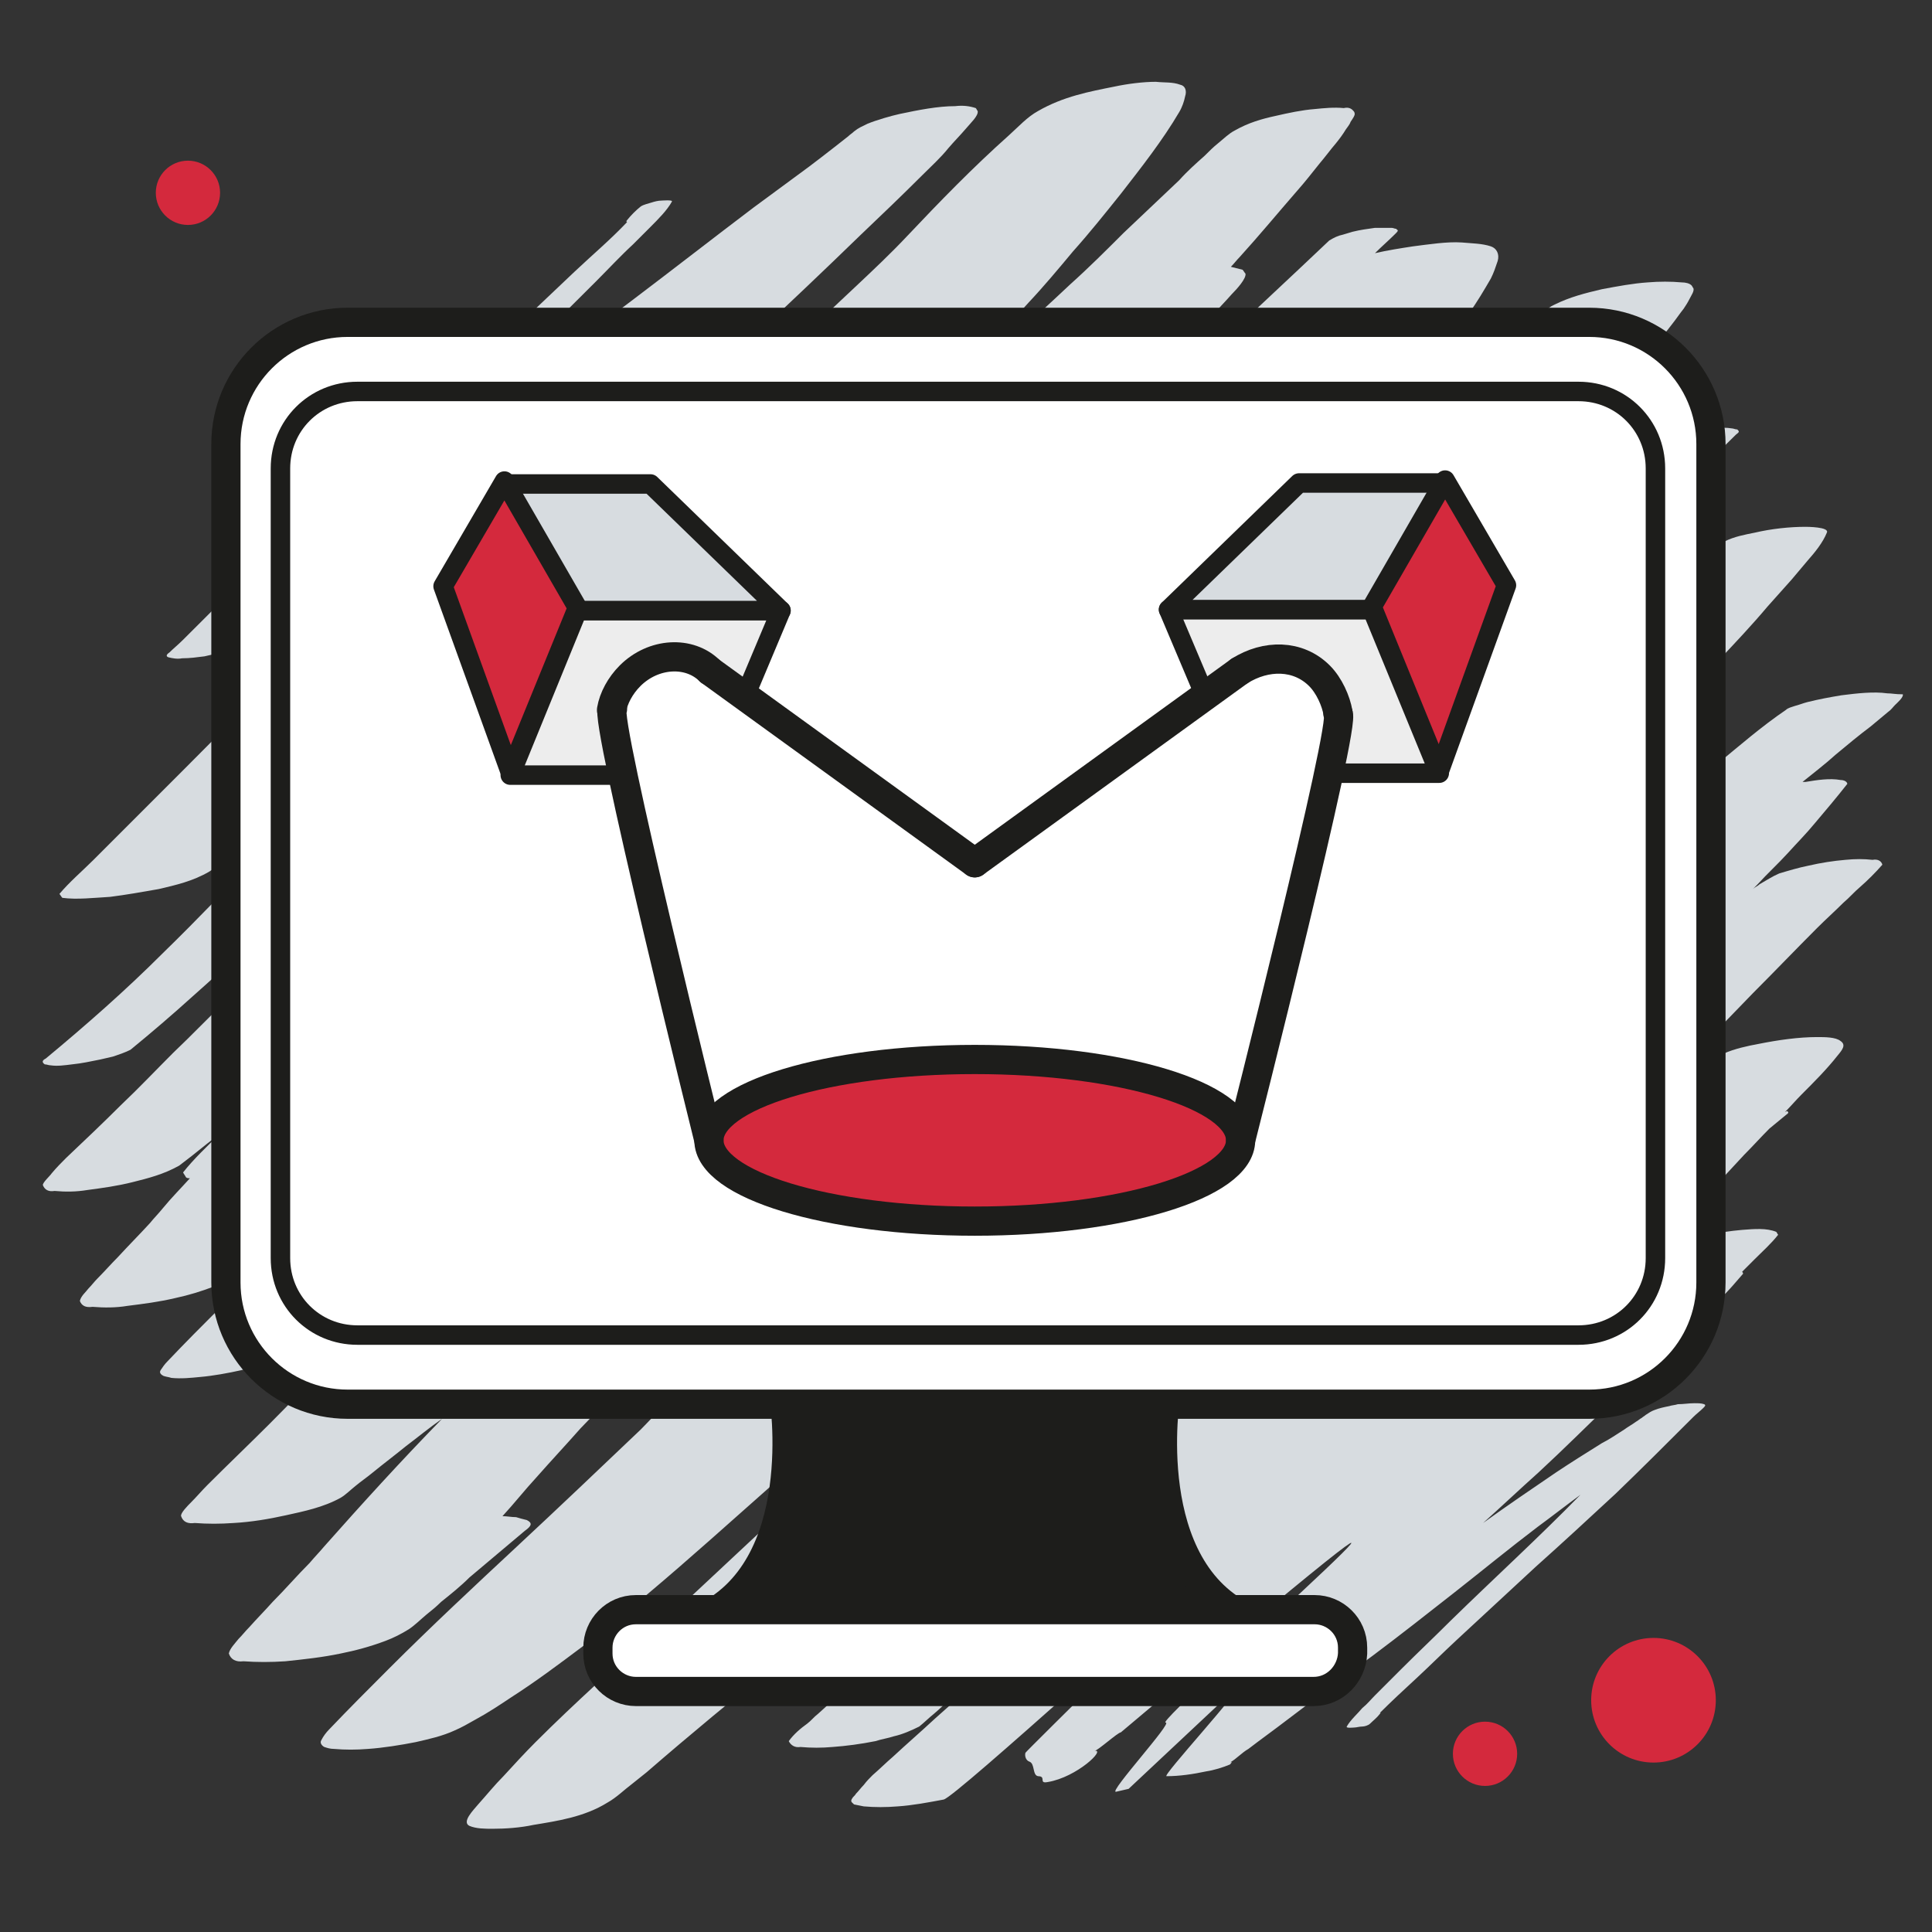
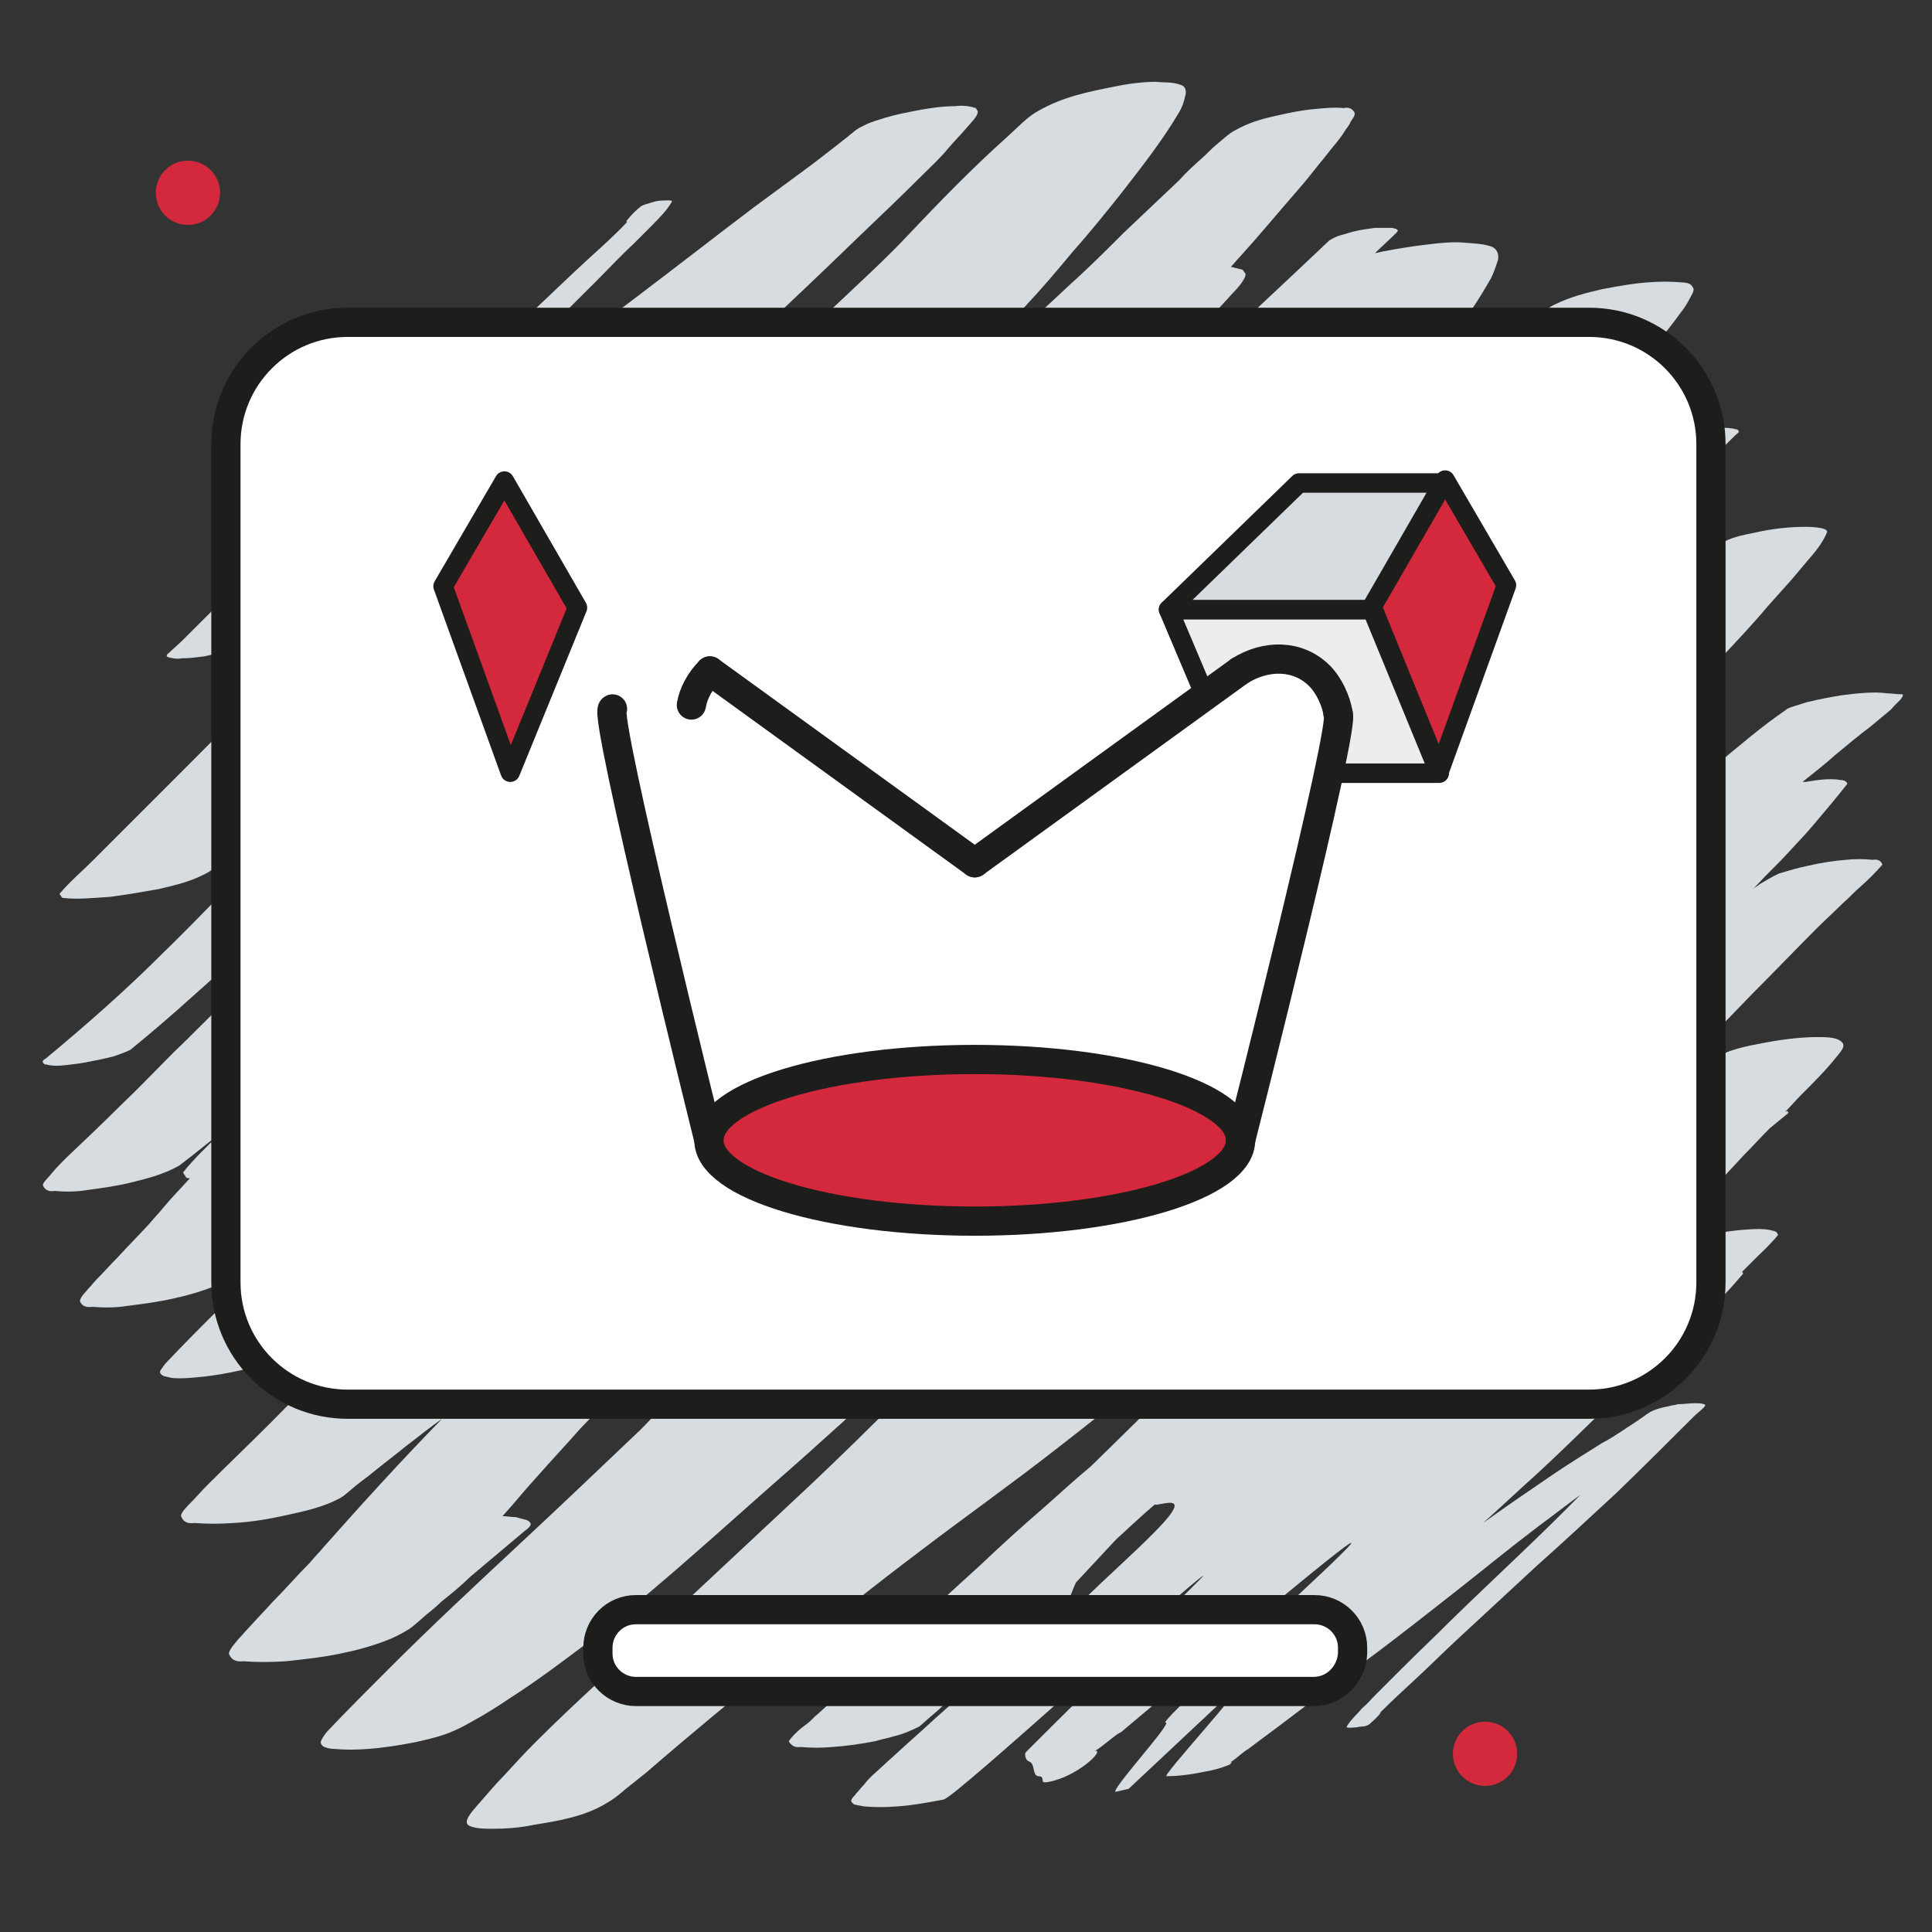
<svg xmlns="http://www.w3.org/2000/svg" version="1.1" id="Ebene_1" x="0px" y="0px" viewBox="0 0 198.4 198.4" style="enable-background:new 0 0 198.4 198.4;" xml:space="preserve">
  <rect x="0" y="0" width="198.4" height="198.4" fill="#333333" stroke="none" />
  <style type="text/css">
	.st0{fill:#D7DCE0;}
	.st1{fill:#D4293D;stroke:#1D1D1B;stroke-width:3;stroke-linecap:round;stroke-linejoin:round;stroke-miterlimit:10;}
	.st2{fill:url(#SVGID_1_);stroke:#1D1D1B;stroke-width:3;stroke-miterlimit:10;}
	.st3{fill:#D4293D;stroke:#1D1D1B;stroke-width:2;stroke-linecap:round;stroke-linejoin:round;stroke-miterlimit:10;}
	.st4{fill:#D7DCE0;stroke:#1D1D1B;stroke-width:2;stroke-miterlimit:10;}
	.st5{fill:#FFF4F2;stroke:#1D1D1B;stroke-width:2;stroke-linecap:round;stroke-linejoin:round;stroke-miterlimit:10;}
	.st6{fill:#D4293D;stroke:#D4293D;stroke-miterlimit:10;}
	.st7{fill:#FBD3D5;stroke:#E30613;stroke-width:2;stroke-miterlimit:10;}
	.st8{fill:#FFFFFF;stroke:#1D1D1B;stroke-width:3;stroke-miterlimit:10;}
	.st9{fill:#FFFFFF;stroke:#1D1D1B;stroke-width:3;stroke-linecap:round;stroke-linejoin:round;stroke-miterlimit:10;}
	.st10{fill:#D4293D;}
	.st11{fill:none;stroke:#1D1D1B;stroke-width:2;stroke-linecap:round;stroke-linejoin:round;stroke-miterlimit:10;}
	.st12{fill:#D4293D;stroke:#1D1D1B;stroke-width:2;stroke-miterlimit:10;}
	.st13{fill:#FBD3D5;}
	.st14{fill:#1D1D1B;stroke:#1D1D1B;stroke-width:3;stroke-miterlimit:10;}
	.st15{fill:#FFF4F2;stroke:#D4293D;stroke-width:2;stroke-miterlimit:10;}
	.st16{fill:#FFFFFF;stroke:#1D1D1B;stroke-width:2;stroke-linecap:round;stroke-linejoin:round;stroke-miterlimit:10;}
	.st17{fill:#EDEDED;stroke:#1D1D1B;stroke-width:2;stroke-linecap:round;stroke-linejoin:round;stroke-miterlimit:10;}
	.st18{fill:#FFFFFF;}
	.st19{fill:#D7DCE0;stroke:#1D1D1B;stroke-width:2;stroke-linecap:round;stroke-linejoin:round;stroke-miterlimit:10;}
	.st20{fill:#FFF4F2;stroke:#1D1D1B;stroke-width:3;stroke-linecap:round;stroke-linejoin:round;stroke-miterlimit:10;}
	.st21{fill:#D4293D;stroke:#1D1D1B;stroke-width:3;stroke-miterlimit:10;}
	.st22{fill:none;stroke:#1D1D1B;stroke-width:3;stroke-linejoin:round;stroke-miterlimit:10;}
	.st23{fill:none;stroke:#1D1D1B;stroke-width:3;stroke-linecap:round;stroke-linejoin:round;stroke-miterlimit:10;}
	.st24{fill:#1D1D1B;}
	.st25{fill:#D7DCE0;stroke:#1D1D1B;stroke-width:3;stroke-miterlimit:10;}
	.st26{fill:#FFFFFF;stroke:#D4293D;stroke-width:3;stroke-linecap:round;stroke-linejoin:round;stroke-miterlimit:10;}
	.st27{fill:#FBD3D5;stroke:#D4293D;stroke-width:3;stroke-linecap:round;stroke-linejoin:round;stroke-miterlimit:10;}
	.st28{fill:#FFF4F2;stroke:#D4293D;stroke-width:3;stroke-miterlimit:10;}
	.st29{fill:none;stroke:#D4293D;stroke-width:2;stroke-linecap:round;stroke-linejoin:round;stroke-miterlimit:10;}
	.st30{fill:none;stroke:#D4293D;stroke-linecap:round;stroke-linejoin:round;stroke-miterlimit:10;}
	.st31{fill:none;stroke:#D4293D;stroke-width:8;stroke-linecap:round;stroke-linejoin:round;}
	.st32{fill:#1D1D1B;stroke:#1D1D1B;stroke-width:3;stroke-linecap:round;stroke-linejoin:round;stroke-miterlimit:10;}
	.st33{fill:#FFF4F2;stroke:#1D1D1B;stroke-width:2;stroke-miterlimit:10;}
	.st34{fill:url(#SVGID_2_);stroke:#1D1D1B;stroke-width:3;stroke-miterlimit:10;}
	.st35{fill:#FBD3D5;stroke:#1D1D1B;stroke-width:3;stroke-linecap:round;stroke-linejoin:round;stroke-miterlimit:10;}
</style>
  <g>
    <path class="st0" d="M22,132.1c0.7-0.3,1.4-0.6,2-1.1c0.6-0.4,1.1-0.8,1.6-1.3c0.4-0.4,0.9-0.7,1.3-1.1c0.8-0.7,1.7-1.4,2.5-2.1   c1.6-1.4,3.3-2.8,4.9-4.2c0.6-0.4,0.7-0.7,0.2-0.9c-0.3-0.1-0.6-0.1-1-0.2c-0.4,0-0.8,0-1.2,0c0.4-0.5,0.9-1,1.3-1.5   c1-0.3,2.1-0.7,3.1-1.3c0.5-0.3,1-0.8,1.5-1.2c0.8-0.6,1.5-1.2,2.4-1.7c0.4-0.3,0.8-0.5,1.2-0.8c0.4-0.3,0.8-0.6,1.1-1   c0.8-0.7,1.6-1.5,2.3-2.3c0.7-0.4,0.7-0.8,0.2-1.1c-0.3-0.1-0.7-0.2-1-0.3c1.7-1.7,3.4-3.4,5.1-5.2c4.1-4.3,8.2-8.6,12.4-12.8   c4.2-4.2,8.4-8.3,12.7-12.4c4.4-4.3,9-8.4,13.4-12.6c8.6-8,17.2-16.1,25.8-24.2c2.5-2.4,4.9-4.7,7.4-7.1c1.1-1,2.1-2.1,3.2-3.2   c0.7-0.8,1.4-1.5,2.1-2.3c0.5-0.5,1.5-1.6,1.4-2.1c-0.1-0.1-0.2-0.3-0.3-0.4c-0.4-0.1-0.8-0.2-1.2-0.3c0.3-0.3,0.6-0.7,0.9-1   c2-2.2,3.9-4.5,5.9-6.8c0.8-0.9,1.5-1.8,2.3-2.8c0.6-0.7,1.1-1.4,1.7-2.1c0.4-0.5,0.7-0.9,1-1.4c0.2-0.3,0.4-0.5,0.5-0.8   c0.2-0.3,0.5-0.7,0.4-0.9c0-0.1-0.1-0.2-0.2-0.3c-0.2-0.2-0.5-0.3-0.9-0.2c-1-0.1-2,0-3,0.1c-1.3,0.1-2.7,0.4-4,0.7   c-1.4,0.3-2.8,0.7-4.2,1.5c-0.6,0.3-1.2,0.9-1.7,1.3c-0.5,0.4-0.9,0.8-1.4,1.3c-0.9,0.8-1.8,1.6-2.6,2.5c-1.9,1.8-3.8,3.6-5.7,5.4   c-1.8,1.8-3.6,3.6-5.5,5.3c-1.9,1.8-3.9,3.6-5.8,5.4c-3.9,3.6-7.8,7.2-11.6,10.8c0.7-0.8,1.4-1.6,2.1-2.3c3.7-4,7.4-8,11-12   c1.6-1.7,3.1-3.5,4.6-5.3c1.7-1.9,3.3-3.9,4.9-5.9c2.1-2.7,4.3-5.5,6-8.4c0.3-0.5,0.5-1.1,0.6-1.6c0.2-0.6,0-1.1-0.5-1.2   c-0.8-0.3-1.6-0.2-2.5-0.3c-1.3,0-2.9,0.2-4.3,0.5c-2.5,0.5-5.2,1-7.8,2.5c-1.1,0.6-2,1.6-3,2.5c-3.7,3.3-7.1,6.8-10.5,10.4   c-1.6,1.7-3.4,3.4-5.1,5c-1.8,1.7-3.6,3.4-5.5,5.1c-1.9,1.7-3.9,3.5-5.8,5.2c-1.9,1.7-3.9,3.2-5.8,4.9c-1.9,1.6-3.6,3.4-5.4,5.2   c-1.8,1.7-3.5,3.5-5.2,5.3c-1.8,1.9-3.6,3.7-5.4,5.6c-1.7,1.7-3.5,3.4-5.3,5c-1.8,1.6-3.7,3.2-5.4,4.9c-1.8,1.7-3.6,3.4-5.4,5.1   c-3.8,3.7-7.6,7.4-11.2,11.2c-3.6,3.7-7.2,7.5-10.9,11.1c-3.8,3.8-7.9,7.4-12,10.8c-0.4,0.2-0.4,0.4-0.1,0.6c0.2,0,0.4,0.1,0.6,0.1   c0.7,0.1,1.4,0,2.2-0.1c1-0.1,1.9-0.3,2.9-0.5c0.4-0.1,0.9-0.2,1.3-0.3c0.6-0.2,1.2-0.4,1.8-0.7c2.2-1.8,4.3-3.6,6.4-5.5   c1.8-1.6,3.6-3.2,5.3-4.9c3.9-3.8,7.8-7.7,11.6-11.5c3.7-3.7,7.5-7.3,11.4-10.9c2.1-1.9,4.2-3.8,6.4-5.6c-2.8,2.6-5.6,5.1-8.3,7.7   c-4.4,4.2-8.7,8.5-13,12.8c-0.5,0.5-1.1,1-1.7,1.5c-0.4,0.2-0.4,0.4-0.1,0.6c0.5,0.2,1,0.2,1.6,0.2c0.6,0,1.2-0.1,1.8-0.1   c-2,1.8-4,3.7-6,5.5c-1.8,1.6-3.6,3.3-5.4,5c-1.9,1.8-3.7,3.7-5.6,5.5c-1.8,1.8-3.5,3.6-5.4,5.4c-1.8,1.8-3.7,3.6-5.6,5.4   c-0.5,0.5-1,1-1.5,1.6c-0.2,0.3-0.9,0.9-0.9,1.2c0.2,0.5,0.6,0.7,1.2,0.6c1.1,0.1,2.2,0.1,3.4-0.1c1.5-0.2,3-0.4,4.6-0.8   c1.6-0.4,3.2-0.8,4.8-1.7c0.4-0.3,0.9-0.7,1.3-1c0.5-0.4,1-0.8,1.5-1.2c0.5-0.4,0.9-0.7,1.4-1.1c-1.3,1.3-2.7,2.6-3.8,4   c0.1,0.2,0.2,0.3,0.3,0.5c0.1,0.1,0.3,0.1,0.4,0.1c-0.9,1-1.9,2-2.8,3.1c-0.4,0.5-0.9,1-1.3,1.5c-1.1,1.2-2.2,2.3-3.3,3.5   c-0.7,0.7-1.4,1.5-2.1,2.2c-0.3,0.3-0.6,0.7-0.9,1c-0.3,0.4-0.8,0.8-0.9,1.3c0.2,0.5,0.6,0.7,1.3,0.6c1.2,0.1,2.4,0.1,3.6-0.1   c1.6-0.2,3.2-0.4,4.9-0.8C19.4,133,20.7,132.6,22,132.1z" />
    <path class="st0" d="M11.3,92.1c1.6-0.2,3.3-0.5,5-0.8c1.7-0.4,3.5-0.8,5.2-1.8c0.5-0.3,0.9-0.7,1.3-1c0.7-0.5,1.3-1.1,2-1.5   c0.3-0.2,0.7-0.4,1-0.7c0.4-0.2,0.7-0.5,1-0.8c0.7-0.6,1.4-1.3,2-2c0.6-0.4,0.6-0.7,0.2-0.9c-0.3-0.1-0.6-0.1-0.9-0.2   c1.5-1.5,2.9-3,4.4-4.5c3.6-3.7,7.1-7.4,10.8-11c3.6-3.6,7.3-7.2,11-10.8c3.8-3.7,7.8-7.3,11.7-10.9c7.5-7,15-13.9,22.3-21   c2.1-2,4.3-4.1,6.4-6.2c0.9-0.9,1.9-1.8,2.7-2.8c0.6-0.7,1.2-1.3,1.8-2c0.4-0.5,1.3-1.3,1.2-1.8c-0.1-0.1-0.1-0.2-0.2-0.3   c-0.6-0.2-1.3-0.3-2.1-0.2c-1.8,0-3.8,0.4-5.7,0.8c-0.9,0.2-2.3,0.6-3.3,1c-0.6,0.3-0.9,0.4-1.4,0.8c-0.2,0.2-0.4,0.3-0.6,0.5   c-0.5,0.4-0.9,0.7-1.4,1.1c-0.9,0.7-1.8,1.4-2.6,2c-1.9,1.4-3.8,2.8-5.7,4.2c-4.1,3.1-8.2,6.3-12.3,9.4c-4,3-7.9,6.1-11.9,9.3   c-4,3.2-7.9,6.4-11.9,9.5c-2.1,1.6-4.1,3.2-6.2,4.7c6.2-6.2,12.6-12.2,18.9-18.2c2.4-2.3,4.8-4.7,7.2-7.1c1.3-1.3,2.5-2.6,3.8-3.8   c0.6-0.6,1.2-1.2,1.8-1.8c0.8-0.8,1.7-1.7,2.2-2.6c0.1-0.2-1-0.1-1.1-0.1c-0.3,0-0.7,0.1-1,0.2c-0.3,0.1-0.8,0.2-1.1,0.4   c-0.5,0.4-1,0.9-1.4,1.4c-0.1,0.1-0.1,0.2,0,0.2c-1.7,1.8-3.6,3.4-5.4,5.1c-1.9,1.8-3.9,3.7-5.8,5.5c-3.8,3.6-7.6,7.1-11.5,10.5   c-3.9,3.5-7.8,7.1-11.6,10.7c-3.8,3.6-7.6,7.4-11.3,11.1c-0.5,0.5-1,0.9-1.4,1.3c-0.3,0.2-0.4,0.4-0.1,0.5c0.4,0.1,0.9,0.2,1.4,0.1   c0.8,0,1.5-0.1,2.3-0.2c0.4-0.1,0.9-0.2,1.3-0.3c0.7-0.1,1.4-0.4,2.1-0.6c0.4-0.2,0.9-0.4,1.3-0.7c0.2-0.1,0.4-0.2,0.5-0.4   c0.3-0.2,0.5-0.4,0.8-0.5c0.6-0.4,1.1-0.8,1.7-1.1c1.1-0.7,2.1-1.4,3.2-2c2.2-1.4,4.4-2.9,6.6-4.3c3.6-2.4,7.1-4.9,10.5-7.5   c-2.7,2.5-5.4,4.9-8,7.4c-3.7,3.4-7.3,6.9-10.9,10.4c-3.8,3.7-7.5,7.5-11.3,11.3c-2,2-4,4-6,6c-1.1,1.1-2.1,2.1-3.2,3.2   c-1.1,1.1-2.5,2.3-3.5,3.5c0.1,0.1,0.2,0.3,0.3,0.4C7.9,92.4,9.6,92.2,11.3,92.1z" />
    <path class="st0" d="M193.8,71.2c-1.4-0.2-3.1,0-4.7,0.2c-1.2,0.2-2.3,0.4-3.5,0.7c-0.4,0.1-0.9,0.3-1.3,0.4   c-0.3,0.1-0.7,0.2-0.9,0.4c-2.5,1.7-4.8,3.7-7.1,5.6c-2.3,1.8-4.6,3.7-6.9,5.5c-4.4,3.5-9.1,6.7-13.5,10.3   c-1.1,0.9-2.2,1.8-3.3,2.8c-1.1,1-2.3,1.9-3.4,3c-2.2,2-4.3,4.1-6.4,6.2c-4.3,4.3-8.4,8.7-12.7,12.9c-2.2,2.2-4.5,4.4-6.8,6.6   c-2,2-4.1,3.8-6.2,5.7c-2.3,2.1-4.6,4.2-7,6.3c2.3-2.3,4.6-4.7,6.9-7c3.9-3.9,7.8-7.7,11.6-11.7c4.2-4.4,8.4-8.7,12.6-13.1   c4.4-4.7,8.6-9.4,12.9-14.1c4-4.5,8.1-8.9,12.2-13.3c0,0,0.1-0.1,0.1-0.1c3.4-3.6,6.7-7.1,10.1-10.7c1.7-1.8,3.4-3.6,5-5.5   c0.8-0.9,1.7-1.9,2.5-2.8c0.5-0.6,1.1-1.3,1.6-1.9c0.8-0.9,1.6-1.9,2-2.9c0.3-0.6-2.1-0.6-2.2-0.6c-1.6,0-3.5,0.2-5.2,0.6   c-1,0.2-2.1,0.4-3.1,0.9c-0.5,0.2-1,0.5-1.5,0.8c-0.3,0.2-0.5,0.3-0.8,0.5c-0.6,0.4-1.2,0.8-1.8,1.2c-1.1,0.9-2.2,1.8-3.2,2.8   c-1,1-2,1.9-3.1,2.9c-1.1,0.9-2.1,1.8-3.2,2.7c-4.5,3.8-8.9,7.7-13.4,11.5c0.3-0.4,0.6-0.8,0.2-1.1c-0.4-0.3-1.4-0.3-2-0.3   c-1.1,0-2.3,0.2-3.5,0.4c0.9-0.9,1.9-1.9,2.8-2.8c8.6-8.5,17.3-16.9,26.1-25.2c1.5-1.4,3.1-2.9,4.6-4.4c0.3-0.2,0.3-0.3,0.2-0.4   c0,0-0.1-0.1-0.1-0.1c-0.2,0-0.4-0.1-0.5-0.1c-0.6-0.1-1.3-0.1-2,0c-0.9,0.1-1.8,0.2-2.7,0.4c-0.4,0.1-0.8,0.2-1.2,0.3   c-0.5,0.1-1.1,0.3-1.6,0.6c-4.6,4.4-9.2,8.7-13.9,13c-1,1-2,1.9-3,2.9c0,0,0,0,0,0c-0.8-0.1-1.6,0-2.4,0.1c-1,0.1-2.1,0.3-3.2,0.5   c-0.5,0.1-1.1,0.3-1.6,0.4c0.6-0.6,1.1-1.2,1.7-1.8c2.4-2.6,4.8-5.2,7.2-7.8c1.7-1.9,3.4-3.9,5.2-5.9c2.3-2.6,4.5-5.2,6.8-7.8   c0.9-1.1,1.8-2.1,2.6-3.2c0.6-0.8,1.3-1.6,1.9-2.4c0.4-0.5,0.8-1.1,1.2-1.6c0.2-0.3,0.4-0.6,0.6-1c0.2-0.4,0.5-0.8,0.4-1.1   c-0.1-0.1-0.1-0.2-0.2-0.3c-0.2-0.2-0.6-0.3-1-0.3c-1.1-0.1-2.3-0.1-3.5,0c-1.5,0.1-3.1,0.4-4.7,0.7c-1.7,0.4-3.3,0.8-4.9,1.6   c-0.7,0.3-1.3,1-1.9,1.5c-0.5,0.5-1.1,1-1.6,1.4c-1,0.9-2,1.9-3.1,2.8c-2.2,2.1-4.4,4.1-6.5,6.2c-2.1,2-4.2,4.1-6.3,6.2   c-2.2,2.1-4.4,4.1-6.7,6.2c-4.5,4.1-8.9,8.3-13.4,12.4c0.8-0.9,1.6-1.8,2.5-2.7c4.2-4.6,8.5-9.2,12.7-13.9c1.8-2,3.5-4.1,5.3-6.2   c1.9-2.2,3.8-4.5,5.6-6.8c0,0,0.1-0.1,0.1-0.1c0.5-0.6,1-1.1,1.5-1.7c0.5-0.6,0.9-1.1,1.4-1.7c0.7-0.8,1.4-1.6,1.8-2.5   c0.1-0.1,0-0.2-0.1-0.3c0.8-1.1,1.5-2.3,2.2-3.5c0.3-0.6,0.5-1.2,0.7-1.8c0.2-0.7-0.1-1.3-0.7-1.5c-0.9-0.3-1.9-0.3-3-0.4   c-1.5-0.1-3.4,0.2-5,0.4c-1.3,0.2-2.6,0.4-3.9,0.7c0.7-0.7,1.4-1.3,2.1-2c0.2-0.2,0.3-0.3,0.2-0.4c0,0-0.1,0-0.1-0.1   c-0.2,0-0.3-0.1-0.5-0.1c-0.5,0-1.1,0-1.7,0c-0.7,0.1-1.5,0.2-2.3,0.4c-0.3,0.1-0.7,0.2-1,0.3c-0.5,0.1-0.9,0.3-1.4,0.6   c-4,3.8-8,7.5-12,11.3c-3.8,3.6-7.6,7.2-11.5,10.8c-3.8,3.5-7.5,7.1-11.2,10.6c-3.7,3.6-7.5,7.1-11.2,10.6   c-7.8,7.4-15.6,14.9-23.2,22.6c-3.5,3.6-7.1,7.2-10.6,10.7c-1.9,1.9-3.7,3.9-5.6,5.8c-2,2-4.1,4-6.2,6c-3.6,3.5-7.3,6.9-11,10.4   c-3.8,3.6-7.7,7.1-11.4,10.8c-1.8,1.8-3.6,3.6-5.4,5.5c-0.3,0.3-0.5,0.6-0.7,0.9c-0.2,0.3,0.1,0.5,0.3,0.6c0.3,0.1,0.5,0.1,0.8,0.2   c1,0.1,2,0,3-0.1c1.2-0.1,2.9-0.4,4.2-0.7c0.3-0.1,0.6-0.1,0.9-0.2c0.2-0.1,0.4-0.1,0.7-0.2c0.4-0.1,0.9-0.3,1.3-0.5   c0.2-0.1,0.4-0.2,0.6-0.3c0.6-0.3,1.2-0.6,1.8-1c1.1-0.6,2.1-1.3,3.2-2.1c2.1-1.4,4.2-3,6.3-4.5c2-1.5,3.9-3.1,5.8-4.7   c3.8-3.2,7.5-6.5,11.2-9.8c4-3.6,8.1-7.2,12.1-10.9c3.9-3.6,7.6-7.3,11.4-11c1.6-1.6,3.3-3.3,4.9-4.9c-3.8,3.9-7.7,7.8-11.6,11.7   c-4.2,4.2-8.4,8.4-12.8,12.5c-4.7,4.4-9.4,8.7-14.1,13c-2.1,1.9-4.2,3.8-6.2,5.7c-2.2,2.1-4.3,4.2-6.4,6.4   c-2.1,2.1-4.1,4.2-6.2,6.3c-2.1,2.1-4.3,4.2-6.4,6.3c-0.6,0.6-1.1,1.2-1.7,1.8c-0.3,0.3-1.1,1.1-1,1.4c0.2,0.6,0.7,0.8,1.4,0.7   c1.3,0.1,2.6,0.1,4,0c1.8-0.1,3.6-0.4,5.4-0.8c1.8-0.4,3.8-0.8,5.6-1.8c0.5-0.3,1-0.8,1.5-1.2c0.6-0.5,1.2-0.9,1.8-1.4   c1.1-0.9,2.3-1.8,3.4-2.7c1.2-0.9,2.4-1.9,3.7-2.8c-4.2,4.3-8.2,8.7-12.1,13.1c-0.5,0.6-1,1.1-1.5,1.7c-1.3,1.3-2.5,2.7-3.8,4   c-0.8,0.9-1.6,1.7-2.4,2.6c-0.4,0.4-0.7,0.8-1.1,1.2c-0.4,0.5-0.9,1-1,1.5c0.2,0.6,0.7,0.9,1.5,0.8c1.4,0.1,2.8,0.1,4.3,0   c1.9-0.2,3.8-0.4,5.7-0.8c1.5-0.3,3-0.7,4.6-1.3c0.8-0.3,1.6-0.7,2.4-1.2c0.6-0.4,1.2-1,1.8-1.5c0.5-0.4,1-0.8,1.5-1.3   c1-0.8,2-1.6,2.9-2.5c1.9-1.6,3.8-3.2,5.7-4.8c0.7-0.5,0.8-0.8,0.2-1.1c-0.4-0.1-0.8-0.2-1.1-0.3c-0.5,0-0.9-0.1-1.4-0.1   c1.2-1.3,2.3-2.7,3.5-4c1.5-1.7,3-3.3,4.5-5c2.6-2.7,5.2-5.4,7.8-8.1c0.6-0.2,1.2-0.4,1.8-0.8c0.5-0.3,0.9-0.8,1.3-1.2   c0.5-0.5,1-0.9,1.5-1.4c0,0,0.1-0.1,0.1-0.1c0.8-0.6,1.5-1.2,2.3-1.8c1.1-0.9,2.1-1.7,3.2-2.6c-2.3,2.1-4.6,4.2-6.9,6.4   c-1.2,1.1-2.5,2.2-3.7,3.4c-0.6,0.6-1.2,1.1-1.8,1.7c-0.3,0.3-0.5,0.6-0.8,0.8c-0.2,0.2-0.5,0.5-0.7,0.7c-0.1,0.1-0.2,0.3-0.3,0.4   c-0.2,0.2,0,0.3,0.1,0.4c0,0,0.1,0.1,0.1,0.1l0.8,0.2c1,0.1,2,0,3-0.1c0.2,0,0.4-0.1,0.6-0.1c-0.8,0.7-1.5,1.5-2.2,2.2   c-4.2,4-8.4,8-12.7,12c-4.4,4.1-8.8,8.2-13.1,12.5c-2.1,2.1-4.2,4.2-6.2,6.3c-0.3,0.3-0.6,0.7-0.8,1.1c-0.2,0.3,0.1,0.6,0.3,0.7   c0.3,0.1,0.6,0.2,1,0.2c1.1,0.1,2.3,0.1,3.5,0c1.5-0.1,3.4-0.4,4.9-0.7c1.3-0.3,2.7-0.6,4-1.2c0.7-0.3,1.4-0.7,2.1-1.1   c1.3-0.7,2.5-1.5,3.7-2.3c2.5-1.6,4.9-3.4,7.3-5.2c2.3-1.7,4.5-3.6,6.7-5.4c4.4-3.7,8.6-7.5,12.9-11.3c4.7-4.1,9.3-8.3,13.9-12.6   c4.5-4.1,8.8-8.4,13.1-12.7c0.6-0.6,1.2-1.2,1.8-1.8c1.9-1.7,3.7-3.3,5.6-4.9c2-1.7,4-3.3,6-4.9c0.8-0.7,1.7-1.3,2.5-1.9   c-5.2,5.3-10.4,10.6-15.7,15.8c-8.4,8.2-16.5,16.7-25.1,24.7c-4.6,4.3-9.2,8.6-13.8,12.9c-4.2,3.9-8.6,7.8-12.7,11.9   c-1.1,1.1-2.2,2.3-3.3,3.5c-0.9,0.9-1.7,1.9-2.6,2.9c-0.5,0.6-1.7,1.8-0.9,2.2c0.7,0.3,1.6,0.3,2.4,0.3c1.3,0,2.8-0.1,4.2-0.4   c2.4-0.4,5.2-0.8,7.6-2.3c0.9-0.5,1.7-1.3,2.5-1.9c0.5-0.4,1-0.8,1.5-1.2c4.5-3.9,9.1-7.7,13.7-11.4c4.8-3.9,9.6-7.7,14.5-11.4   c4.6-3.5,9.4-6.9,14-10.5c2.6-2,5.2-4.1,7.8-6.2c2-1.7,4-3.3,6-5.1c4.7-4.2,9.4-8.5,14.1-12.8c2.1-2,4.2-4.1,6.3-6.1   c2.1-2.1,4.3-4.3,6.4-6.5c2.1-2.2,4.2-4.4,6.3-6.5c2-2,4.1-4,6.2-6c4.3-4,8.9-7.7,13.5-11.2c0.3-0.2,0.6-0.4,0.8-0.6   c-0.3,0.4-0.7,0.7-1,1.1c-2.2,2.2-4.4,4.4-6.7,6.5c-2,1.9-4,3.7-5.9,5.6c-4.6,4.4-9.1,9-13.6,13.5c-4.1,4.1-8.3,8.2-12.5,12.3   c-4.6,4.5-9.2,9.1-13.8,13.6c-3.5,3.4-7,6.9-10.5,10.3c-1.7,1.4-3.3,2.9-4.9,4.3c-2.2,1.9-4.3,3.8-6.4,5.8   c-3.1,2.8-6.2,5.7-9.3,8.5c-1.7,1.5-3.3,3.1-5,4.6c-0.8,0.7-1.6,1.5-2.4,2.2c-0.4,0.3-0.7,0.7-1.1,1c-0.7,0.5-1.4,1.1-1.9,1.8   c0.2,0.4,0.6,0.7,1.2,0.6c1.1,0.1,2.2,0.1,3.3,0c1.4-0.1,2.9-0.3,4.4-0.6c0.6-0.2,1.3-0.3,1.9-0.5c0.9-0.2,1.8-0.6,2.6-1   c0.5-0.4,1-0.9,1.5-1.3c0.6-0.5,1.2-1.1,1.7-1.6c0,0,0.1-0.1,0.1-0.1c0.9-0.7,1.8-1.4,2.6-2.1c1.2-1,2.5-2,3.7-3   c-2.6,2.5-5.3,4.9-8,7.3c-1.4,1.3-2.9,2.6-4.3,3.9c-0.7,0.6-1.4,1.3-2.1,1.9c-0.3,0.3-0.6,0.6-0.9,1c-0.3,0.3-0.5,0.6-0.8,0.9   c-0.1,0.2-0.3,0.3-0.4,0.5c-0.2,0.3,0,0.4,0.1,0.5c0,0,0.1,0.1,0.1,0.1l1,0.2c1.1,0.1,2.3,0.1,3.5,0c1.5-0.1,3.1-0.4,4.7-0.7   c1.2-0.2,25.5-22.5,26.7-23c0,0.1-18.2,18-18.3,18.2c-0.1,0.4,0.1,0.8,0.4,0.9c0.6,0.2,0.3,1.4,0.9,1.5c0.9,0,0,0.8,1,0.6   c3-0.5,6-3.4,4.8-3.2c0.3,0,2.4-1.9,2.7-1.9c51.3-43.3,3-0.8,4.6-1c0.8-0.1-5.9,7.2-5.1,7.1c0.4-0.1,0.9-0.2,1.3-0.3   c0,0,11.2-10.5,11.2-10.5c0.5,0.2-7.9,9.3-7.3,9.2c1.3,0,2.7-0.2,4.1-0.5c0.7-0.1,1.7-0.4,2.4-0.7c0,0,0.4-0.4,0-0.2   c-0.5,0.2,0,0.1-0.1,0.1c-0.6,0.1-0.4,0.2,0.1-0.1c0.7-0.4,1.2-1,1.9-1.4c1.3-1,2.7-2,4-3c2.9-2.2,5.8-4.4,8.8-6.6   c2.8-2.1,5.6-4.3,8.4-6.5c2.8-2.2,5.6-4.5,8.5-6.7c1.5-1.1,2.9-2.2,4.4-3.3c-4.3,4.4-8.9,8.6-13.3,12.9c-1.7,1.7-3.4,3.3-5.1,5   c-0.9,0.9-1.8,1.8-2.7,2.7c-0.4,0.4-0.8,0.9-1.3,1.3c-0.5,0.6-1.2,1.2-1.6,1.9c-0.1,0.2,0.7,0.1,0.8,0.1c0.2,0,0.5-0.1,0.8-0.1   c0.2,0,0.6-0.1,0.8-0.3c0.3-0.3,0.7-0.6,1-1c0.1-0.1,0.1-0.1,0-0.1c1.2-1.2,2.5-2.4,3.8-3.6c1.4-1.3,2.7-2.6,4.1-3.9   c2.7-2.5,5.4-5,8.1-7.5c2.8-2.5,5.5-5,8.2-7.5c2.7-2.6,5.3-5.2,8-7.9c0.3-0.3,0.7-0.6,1-0.9c0.2-0.2,0.3-0.3,0.1-0.4   c-0.3-0.1-0.6-0.1-1-0.1c-0.6,0-1.1,0.1-1.7,0.1c-0.3,0.1-0.6,0.1-0.9,0.2c-0.5,0.1-1,0.2-1.5,0.4c-0.3,0.1-0.6,0.3-0.9,0.5   c-0.1,0.1-0.3,0.2-0.4,0.3c-0.2,0.1-0.4,0.3-0.6,0.4c-0.4,0.3-0.8,0.5-1.2,0.8c-0.8,0.5-1.5,1-2.3,1.4c-1.6,1-3.2,2-4.7,3   c-2.5,1.7-5,3.4-7.5,5.2c1.9-1.7,3.8-3.5,5.7-5.2c2.6-2.4,5.1-4.9,7.7-7.4c2-2,4-4,6.1-6.1c0.8-0.7,1.7-1.4,2.5-2.2   c0.8-0.7,1.6-1.4,2.3-2.1c0.9-0.8,1.6-1.7,2.4-2.6c0-0.1-0.1-0.2-0.1-0.2c0.4-0.4,0.9-0.9,1.3-1.3c0.8-0.8,1.7-1.6,2.4-2.5   c-0.1-0.1-0.1-0.2-0.2-0.3c-1-0.4-2.2-0.3-3.5-0.2c-1.2,0.1-2.4,0.3-3.6,0.5c-1.2,0.3-2.5,0.5-3.7,1.2c-0.3,0.2-0.6,0.5-0.9,0.7   c-0.5,0.4-0.9,0.7-1.4,1.1c-0.2,0.2-0.5,0.3-0.7,0.5c-0.3,0.2-0.5,0.4-0.7,0.6c0,0,0,0,0,0c0.9-1,1.8-1.9,2.6-2.9   c2.9-3.2,5.7-6.3,8.6-9.4c0.9-0.9,1.7-1.8,2.6-2.7c0.6-0.5,1.1-0.9,1.7-1.4c0.3-0.2,0.3-0.3,0.1-0.4l-0.2,0.1   c0.6-0.6,1.1-1.2,1.7-1.8c1.3-1.3,2.6-2.6,3.7-4c0.5-0.6,0.9-1.1,0.3-1.5c-0.5-0.4-1.6-0.4-2.4-0.4c-1.9,0-4,0.3-6,0.7   c-1.1,0.2-2.5,0.5-3.6,1c-0.5,0.3-1.1,0.5-1.6,0.8c-0.4,0.2-0.7,0.4-1.1,0.6c-1.4,0.8-2.7,1.7-4.1,2.6c3.2-3.4,6.5-6.8,9.8-10.2   c2.2-2.2,4.4-4.5,6.6-6.7c0.9-0.9,1.8-1.7,2.7-2.6c0.6-0.5,1.1-1.1,1.7-1.6c0.8-0.7,1.6-1.5,2.3-2.3c-0.1-0.4-0.5-0.6-1-0.5   c-0.9-0.1-1.8-0.1-2.8,0c-1.2,0.1-2.5,0.3-3.8,0.6c-1,0.2-2,0.5-3,0.8c-0.7,0.3-1.3,0.7-2,1.1c-0.2,0.2-0.5,0.3-0.7,0.5   c0,0,0,0,0,0c0.2-0.2,0.4-0.4,0.5-0.5c1-1.1,2.1-2.1,3.1-3.2c0.9-1,1.9-2,2.8-3.1c1.1-1.3,2.2-2.6,3.3-4c0-0.1-0.1-0.2-0.1-0.2   c-0.1-0.1-0.3-0.2-0.6-0.2c-1.1-0.2-2.4,0-3.6,0.2c-0.1,0-0.2,0-0.3,0c1.1-0.9,2.3-1.8,3.4-2.8c1.2-1,2.4-2,3.6-2.9   c0.6-0.5,1.2-1,1.8-1.5c0.3-0.2,0.5-0.5,0.7-0.7c0.2-0.2,0.9-0.8,0.8-1.1C194.6,71.3,194.3,71.2,193.8,71.2z M89.1,119.2   c-2.1,2.1-4.2,4.2-6.3,6.2c0,0,0.1-0.1,0.1-0.1c1.2-1.3,2.4-2.5,3.6-3.8c1.2-1.1,2.3-2.2,3.5-3.2C89.7,118.6,89.4,118.9,89.1,119.2   z M120.5,154.4c1.5,0.9-11.3,10.8-12.1,13.4c0-0.1,2-5.2,2.1-5.3c1.4-1.5,2.7-2.9,4.1-4.4c1.3-1.2,2.7-2.5,4.1-3.7   C118.2,154.8,120.1,154.1,120.5,154.4z" />
  </g>
-   <circle class="st6" cx="169.8" cy="174.6" r="5.9" />
  <circle class="st10" cx="19.3" cy="19.8" r="3.3" />
  <circle class="st10" cx="152.5" cy="180.1" r="3.3" />
-   <path class="st14" d="M133.5,166.3h-5.2c-11.5-5.1-8.6-23-8.6-23H80.5c0,0,2.9,17.9-8.6,23h-6.5" />
  <line class="st15" x1="71.8" y1="166.3" x2="128.3" y2="166.3" />
  <path class="st8" d="M134.9,173.7H65.3c-2.1,0-3.9-1.7-3.9-3.9v-0.6c0-2.1,1.7-3.9,3.9-3.9h69.7c2.1,0,3.9,1.7,3.9,3.9v0.6  C138.8,171.9,137.1,173.7,134.9,173.7z" />
  <path class="st8" d="M163.2,144.2H35.7c-6.9,0-12.5-5.6-12.5-12.5V45.6c0-6.9,5.6-12.5,12.5-12.5h127.5c6.9,0,12.5,5.6,12.5,12.5  v86.1C175.7,138.6,170.1,144.2,163.2,144.2z" />
-   <path class="st16" d="M162.1,137.1H36.7c-4.4,0-7.9-3.5-7.9-7.9V48.1c0-4.4,3.5-7.9,7.9-7.9h125.4c4.4,0,7.9,3.5,7.9,7.9v81.1  C170,133.6,166.5,137.1,162.1,137.1z" />
-   <polyline class="st17" points="73.1,79.6 52.4,79.6 59.3,62.7 80.2,62.7 73.1,79.6 " />
  <polygon class="st17" points="120,62.6 127.1,79.4 147.8,79.4 140.9,62.6 " />
  <path class="st18" d="M138.4,73c-0.3-1.7-1.7-2.1-2.9-3.5c-2.8-3.2-5.6-3.3-8.2-0.5l-27.2,19.7L72.9,68.9c-2.5-2.8-5.4-2.7-8.2,0.5  c-1.2,1.4-1.6,1.6-1.8,3.3c-0.4,1.3,0.8,6.3,4.4,21.6c2.3,9.5,4.7,20.5,4.5,20.7c0,0,1.5,3.7,1.5,3.7c14.3,6.1,6.5,7.5,26.7,6.6  c22.6-0.9,26.4-3.7,27.3-8.3c0,0,0.9-3.5,0.9-3.5c0,0.2,3.3-3.7,5.2-20.2C135.3,77.8,138.8,74.3,138.4,73z" />
-   <polygon class="st19" points="66.8,49.7 51.8,49.7 59.3,62.7 80.2,62.7 " />
  <polygon class="st3" points="45.5,60.2 51.8,49.4 59.3,62.4 52.4,79.3 " />
-   <path class="st9" d="M72.9,68.9c-2.1-2.1-5.8-1.9-8.2,0.5c-1,1-1.7,2.3-1.9,3.5" />
+   <path class="st9" d="M72.9,68.9c-1,1-1.7,2.3-1.9,3.5" />
  <ellipse class="st1" cx="100.1" cy="117.1" rx="27.3" ry="8.3" />
  <path class="st20" d="M72.8,117.1c0,0-10.9-43.9-9.9-44.3" />
  <line class="st20" x1="100.1" y1="88.6" x2="72.9" y2="68.9" />
  <polygon class="st19" points="133.4,49.6 148.4,49.6 140.9,62.6 120,62.6 " />
  <polygon class="st3" points="154.7,60.1 148.4,49.3 140.9,62.3 147.8,79.2 " />
  <path class="st9" d="M127.3,68.9c2.7-1.7,6-1.7,8.2,0.5c1,1,1.7,2.6,1.9,3.8" />
  <path class="st20" d="M137.4,73.3c1,0.4-10,43.8-10,43.8" />
  <line class="st20" x1="100.1" y1="88.6" x2="127.3" y2="68.9" />
</svg>